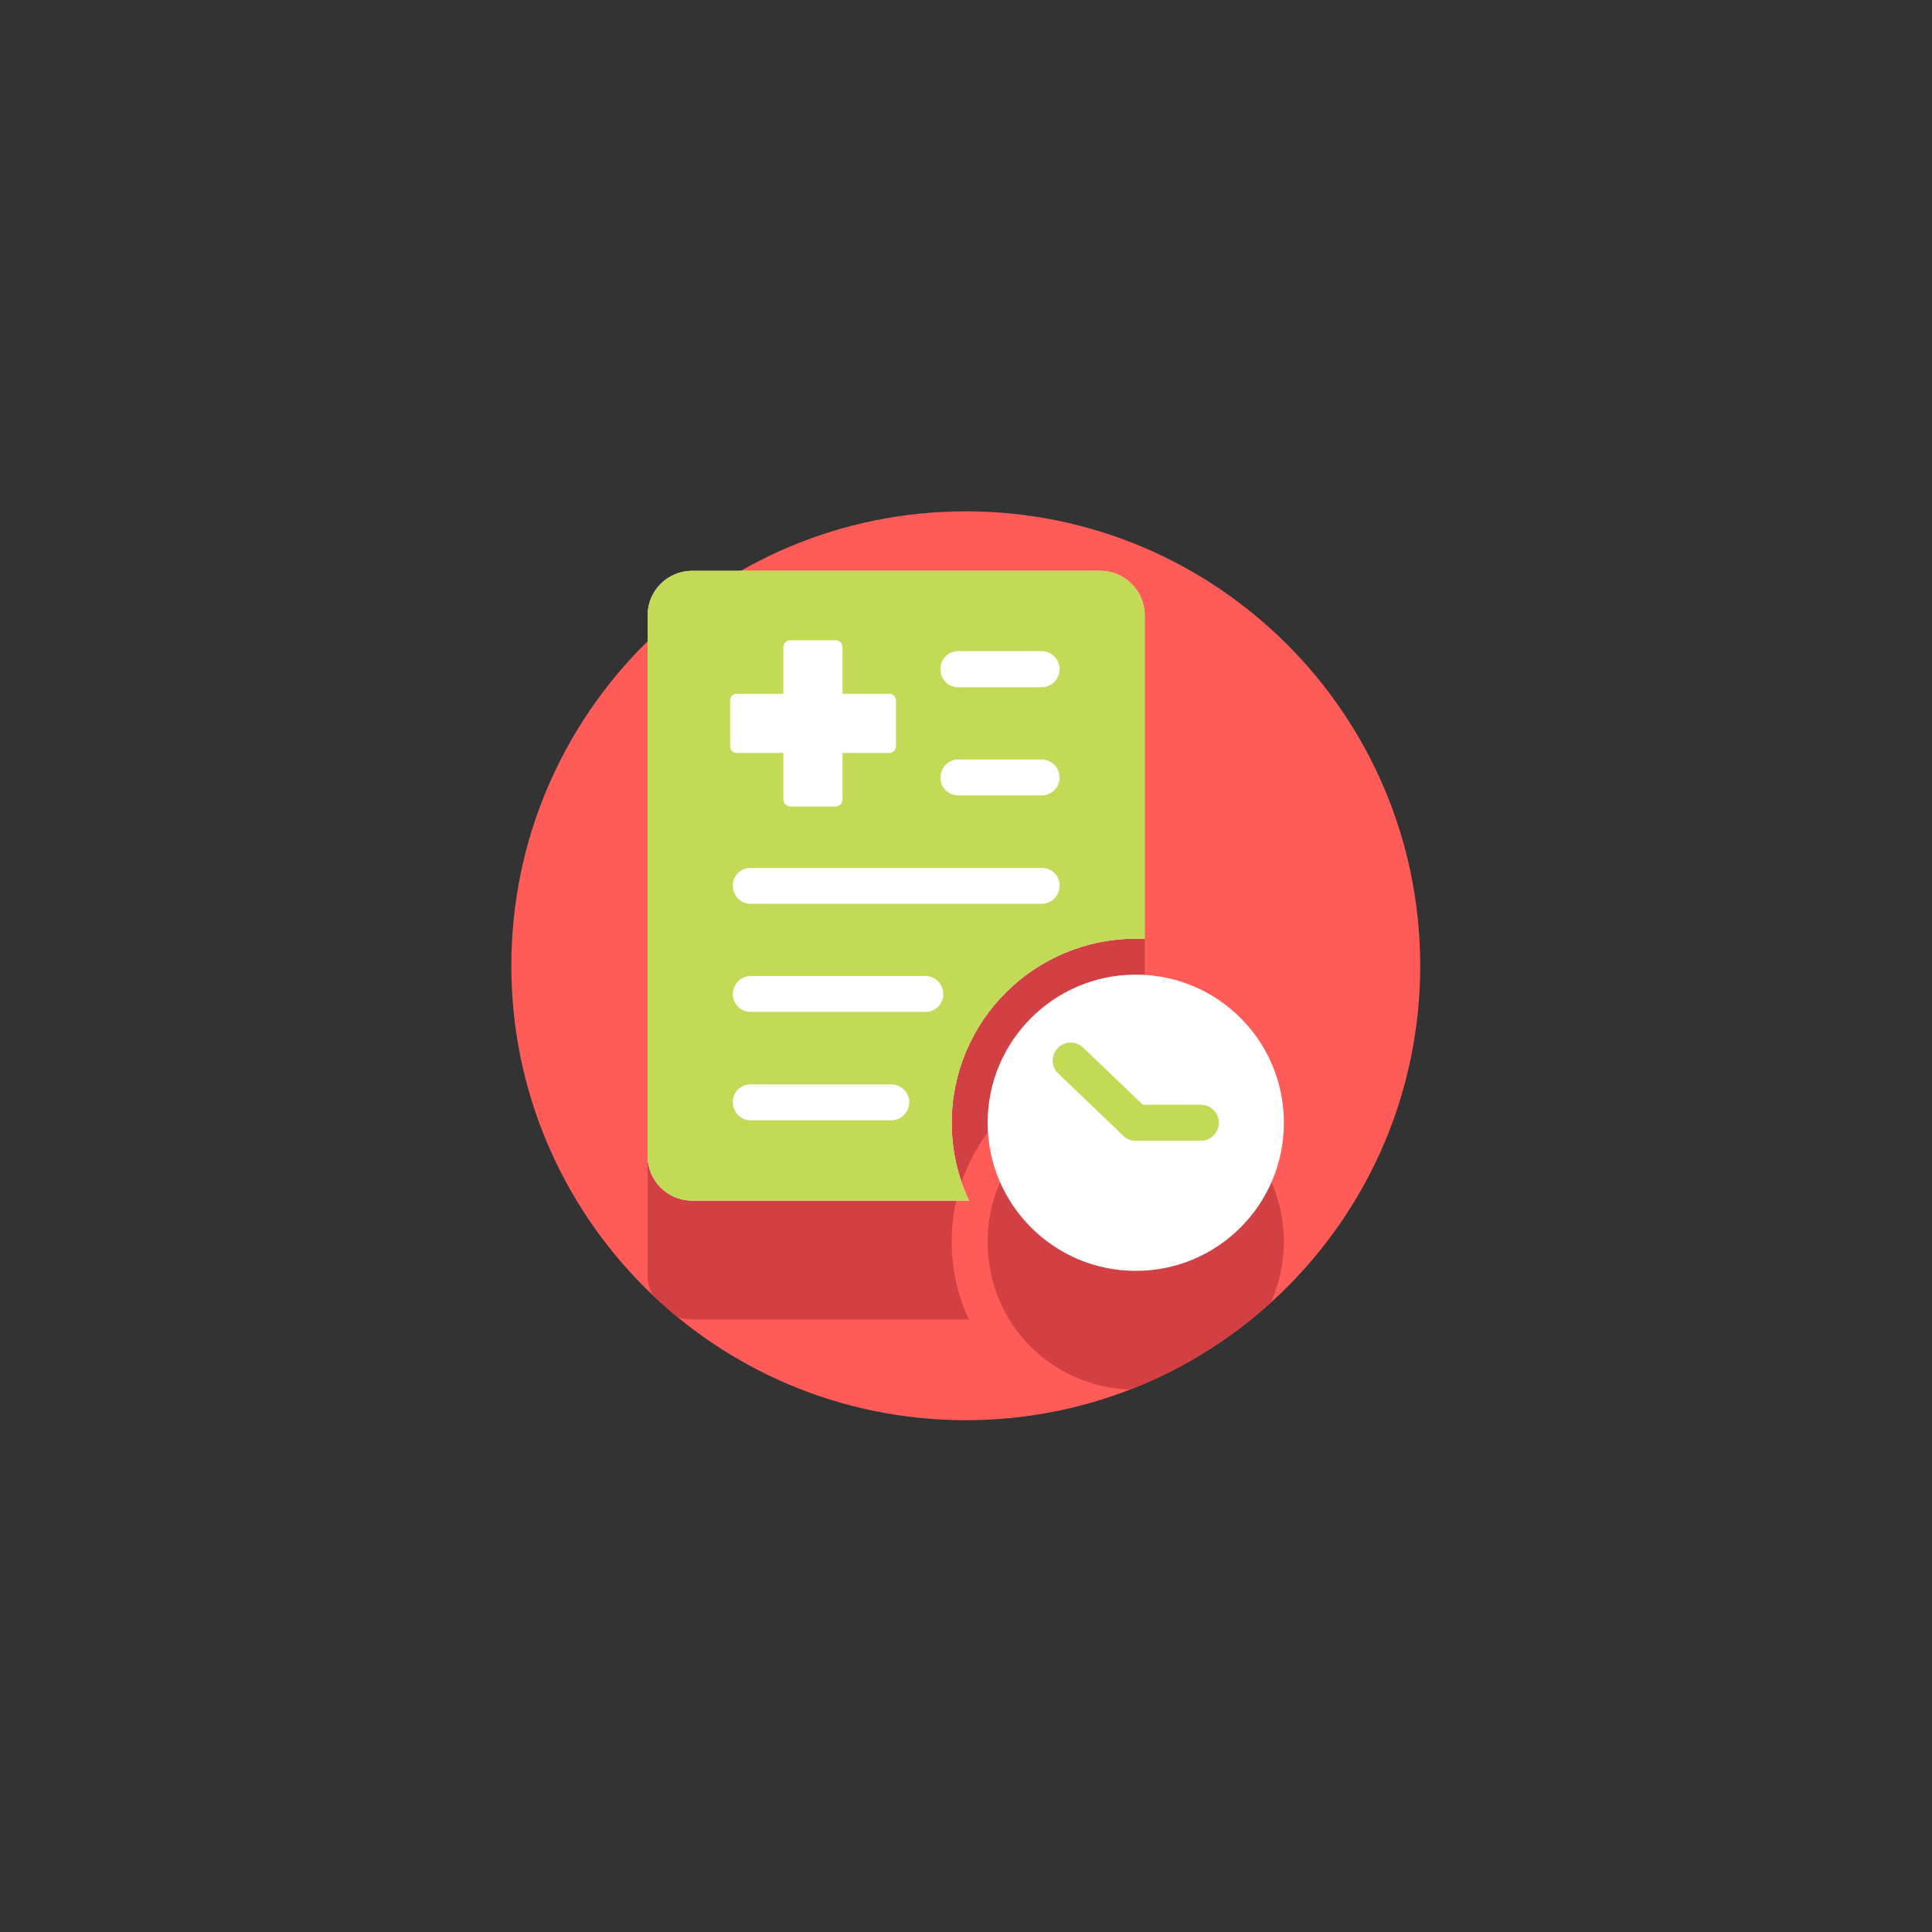
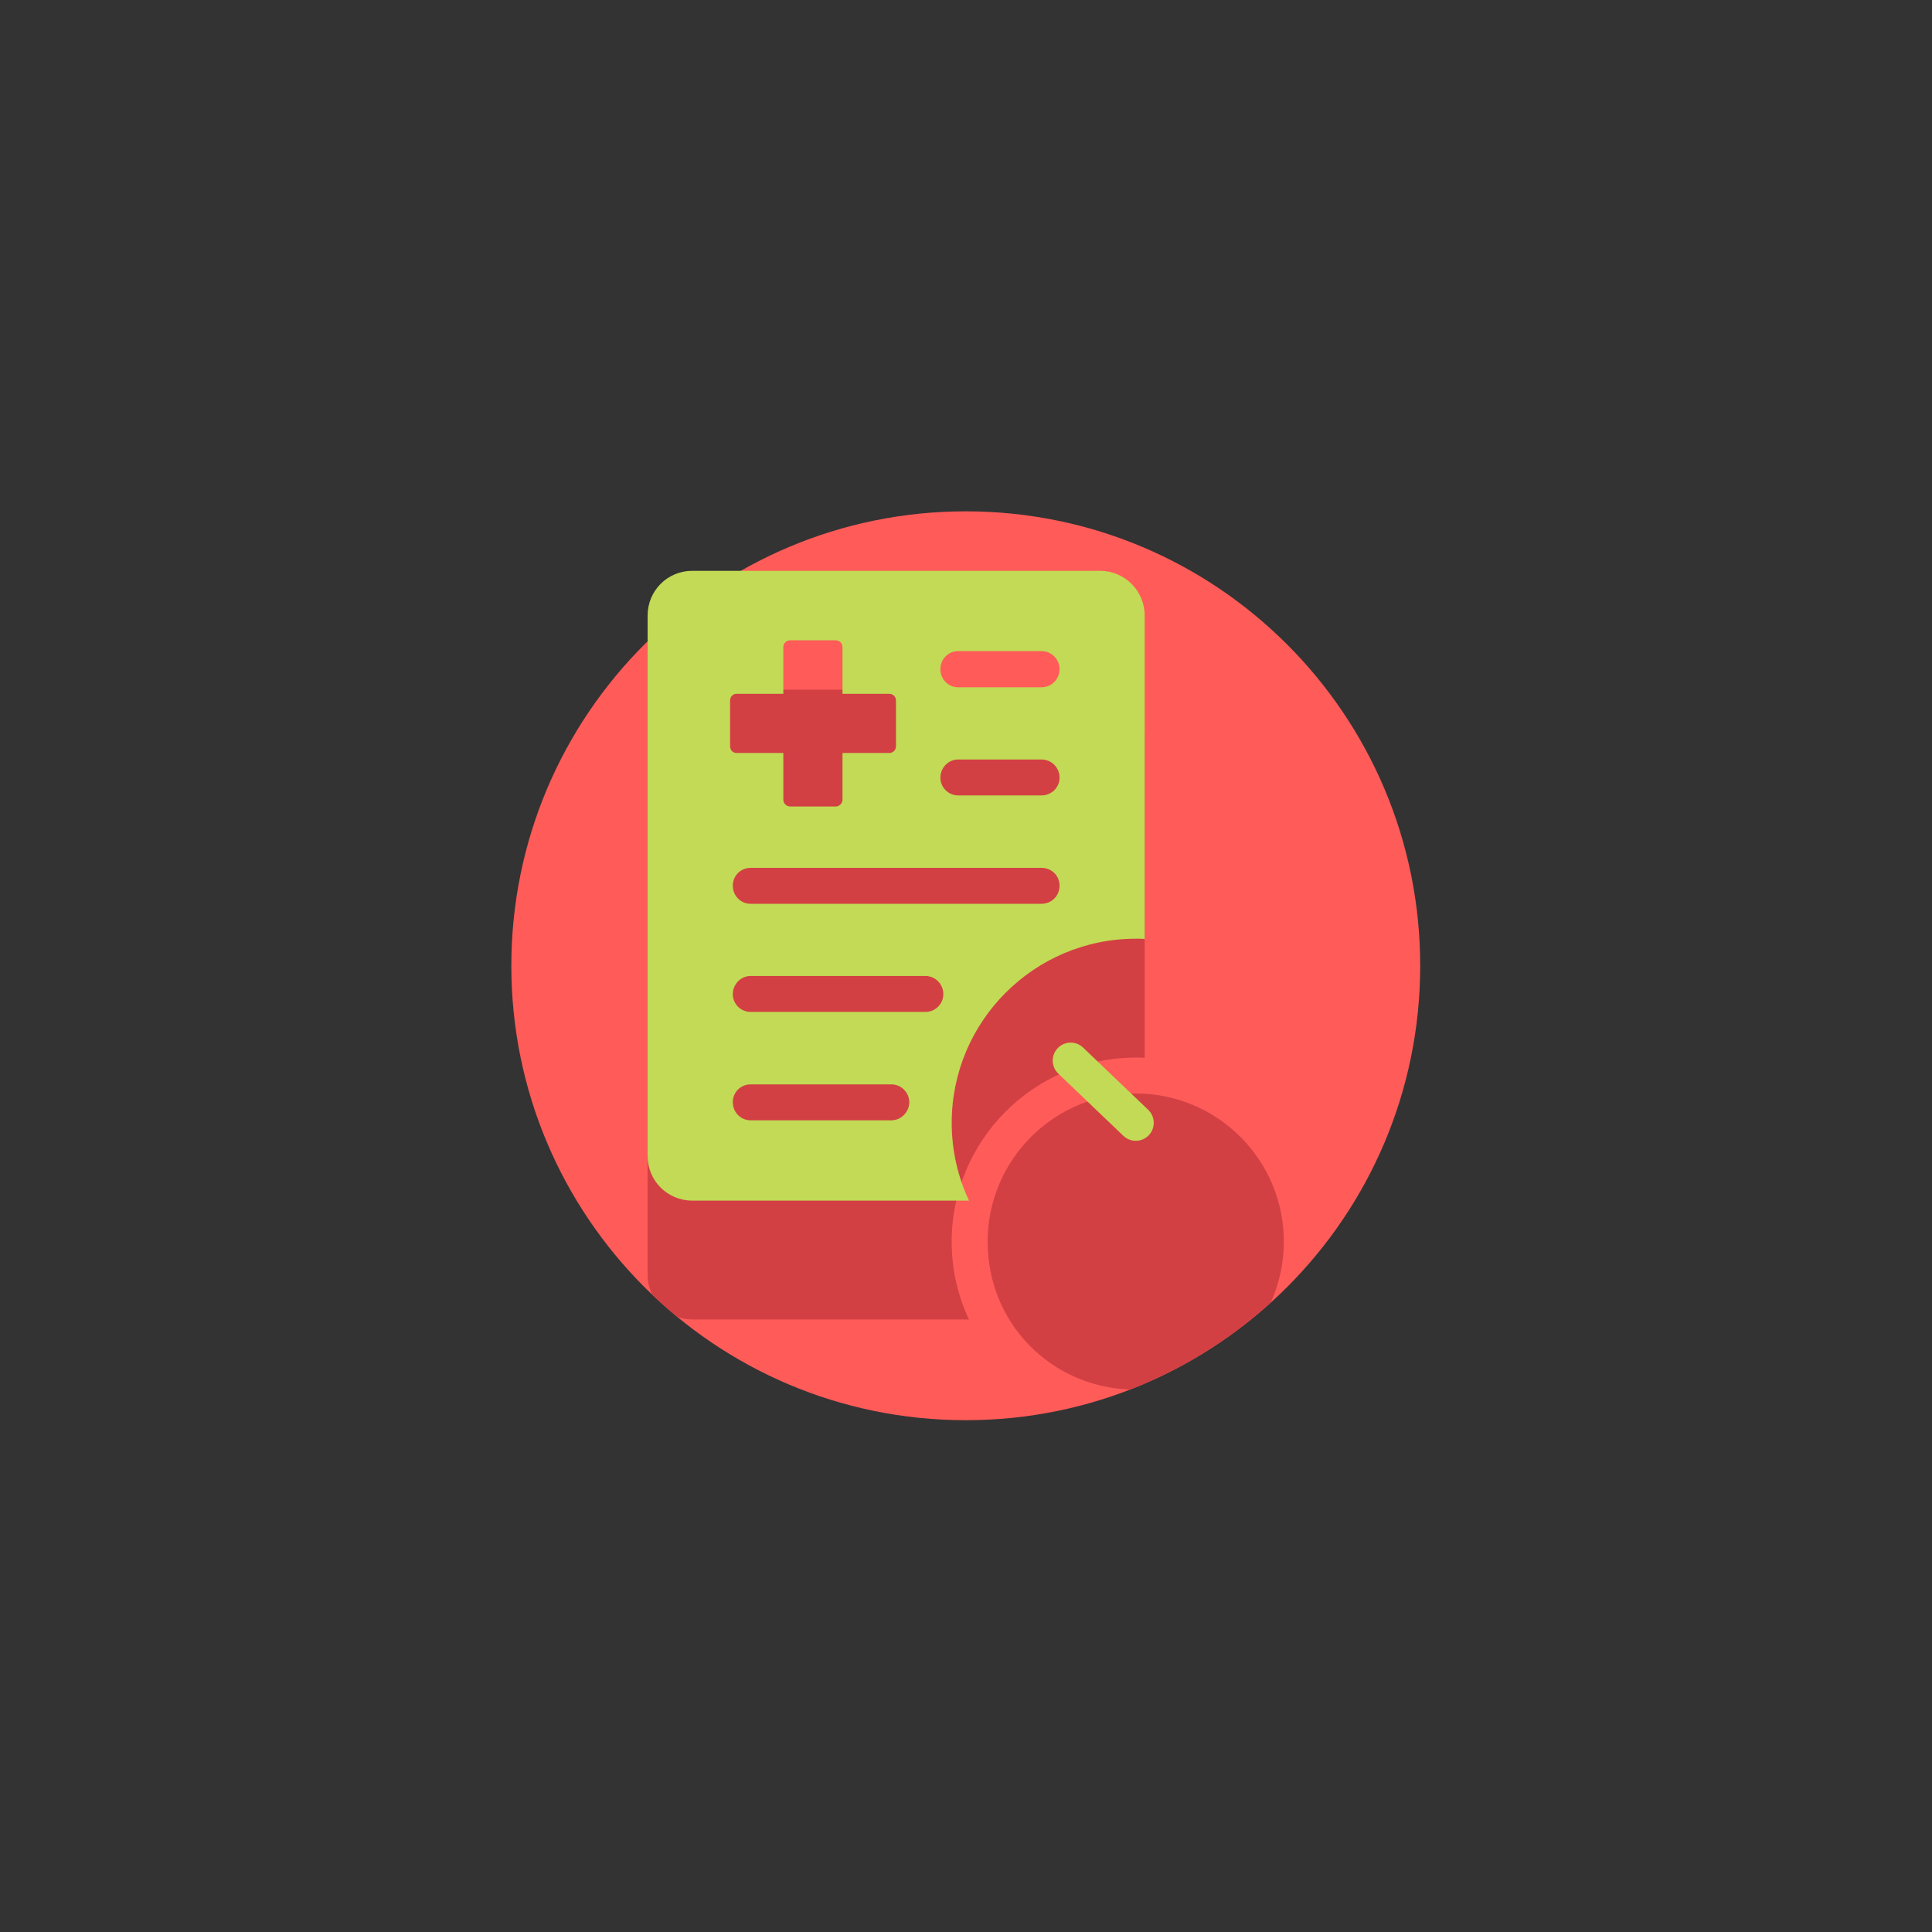
<svg xmlns="http://www.w3.org/2000/svg" width="744" height="744" viewBox="0 0 744 744" fill="none">
  <rect x="0" y="0" width="744" height="744" fill="#333333" stroke="none" />
  <path d="M371.91 546.91C468.56 546.91 546.91 468.56 546.91 371.91C546.91 275.26 468.56 196.91 371.91 196.91C275.26 196.91 196.91 275.26 196.91 371.91C196.91 468.56 275.26 546.91 371.91 546.91Z" fill="#FF5B59" />
  <path d="M437.374 421.099C405.844 421.099 380.334 446.701 380.334 478.139C380.334 509.578 404.642 533.943 435.131 535.122C455.273 527.317 473.619 515.884 489.355 501.624C492.594 494.459 494.402 486.517 494.402 478.139C494.402 446.701 468.904 421.099 437.362 421.099H437.374ZM437.374 407.263C438.518 407.263 439.663 407.262 440.807 407.365V282.779C440.807 273.303 433.105 265.601 423.64 265.601H266.574C256.995 265.601 249.395 273.303 249.395 282.779V490.946C249.395 493.715 250.059 496.313 251.215 498.636C254.305 501.578 257.498 504.405 260.794 507.117C262.591 507.758 264.537 508.124 266.562 508.124H373.146C368.878 499.071 366.486 488.863 366.486 478.151C366.486 439.124 398.233 407.274 437.362 407.274L437.374 407.263Z" fill="#D24044" />
-   <path d="M437.374 361.484C438.518 361.484 439.663 361.484 440.807 361.587V237.001C440.807 227.525 433.105 219.822 423.64 219.822H266.574C256.995 219.822 249.395 227.525 249.395 237.001V445.167C249.395 454.643 256.995 462.346 266.574 462.346H373.158C368.889 453.293 366.497 443.084 366.497 432.372C366.497 393.346 398.244 361.496 437.374 361.496V361.484Z" fill="white" />
  <path d="M437.374 361.484C438.518 361.484 439.663 361.484 440.807 361.587V237.001C440.807 227.525 433.105 219.822 423.64 219.822H266.574C256.995 219.822 249.395 227.525 249.395 237.001V445.167C249.395 454.643 256.995 462.346 266.574 462.346H373.158C368.889 453.293 366.497 443.084 366.497 432.372C366.497 393.346 398.244 361.496 437.374 361.496V361.484ZM401.06 348.048H289.063C285.217 348.048 282.196 344.924 282.196 341.078C282.196 337.233 285.217 334.211 289.063 334.211H401.06C405.02 334.211 408.03 337.233 408.03 341.078C408.03 344.924 405.008 348.048 401.06 348.048ZM369.003 250.734H401.06C404.917 250.734 408.03 253.859 408.03 257.704C408.03 261.549 404.905 264.674 401.06 264.674H369.003C365.147 264.674 362.137 261.549 362.137 257.704C362.137 253.859 365.158 250.734 369.003 250.734ZM369.003 292.473H401.06C404.917 292.473 408.03 295.597 408.03 299.443C408.03 303.288 404.905 306.309 401.06 306.309H369.003C365.147 306.309 362.137 303.185 362.137 299.443C362.137 295.7 365.158 292.473 369.003 292.473ZM281.154 287.369V269.778C281.154 268.325 282.196 267.18 283.649 267.18H301.652V249.178C301.652 247.724 302.796 246.58 304.25 246.58H321.84C323.294 246.58 324.438 247.724 324.438 249.178V267.18H342.44C343.894 267.18 345.038 268.325 345.038 269.778V287.369C345.038 288.822 343.894 289.967 342.44 289.967H324.438V307.969C324.438 309.319 323.294 310.567 321.84 310.567H304.25C302.796 310.567 301.652 309.319 301.652 307.969V289.967H283.649C282.196 289.967 281.154 288.822 281.154 287.369ZM343.287 431.422H289.063C285.217 431.422 282.196 428.298 282.196 424.453C282.196 420.607 285.217 417.586 289.063 417.586H343.287C347.041 417.586 350.154 420.71 350.154 424.453C350.154 428.195 347.03 431.422 343.287 431.422ZM356.403 389.684H289.063C285.217 389.684 282.196 386.559 282.196 382.817C282.196 379.074 285.217 375.847 289.063 375.847H356.403C360.145 375.847 363.27 378.971 363.27 382.817C363.27 386.662 360.145 389.684 356.403 389.684Z" fill="#C2DA55" />
-   <path d="M437.373 375.321C405.843 375.321 380.333 400.922 380.333 432.361C380.333 463.799 405.832 489.401 437.373 489.401C468.915 489.401 494.413 463.902 494.413 432.361C494.413 400.819 468.915 375.321 437.373 375.321Z" fill="white" />
-   <path d="M462.449 425.437H437.385C433.561 425.437 430.461 428.537 430.461 432.361C430.461 436.185 433.561 439.285 437.385 439.285H462.449C466.273 439.285 469.373 436.185 469.373 432.361C469.373 428.537 466.273 425.437 462.449 425.437Z" fill="#C2DA55" />
  <path d="M417.102 403.422C414.339 400.779 409.956 400.877 407.313 403.641C404.67 406.404 404.768 410.787 407.532 413.43L432.594 437.397C435.357 440.04 439.74 439.942 442.383 437.178C445.026 434.414 444.928 430.031 442.165 427.388L417.102 403.422Z" fill="#C2DA55" />
</svg>